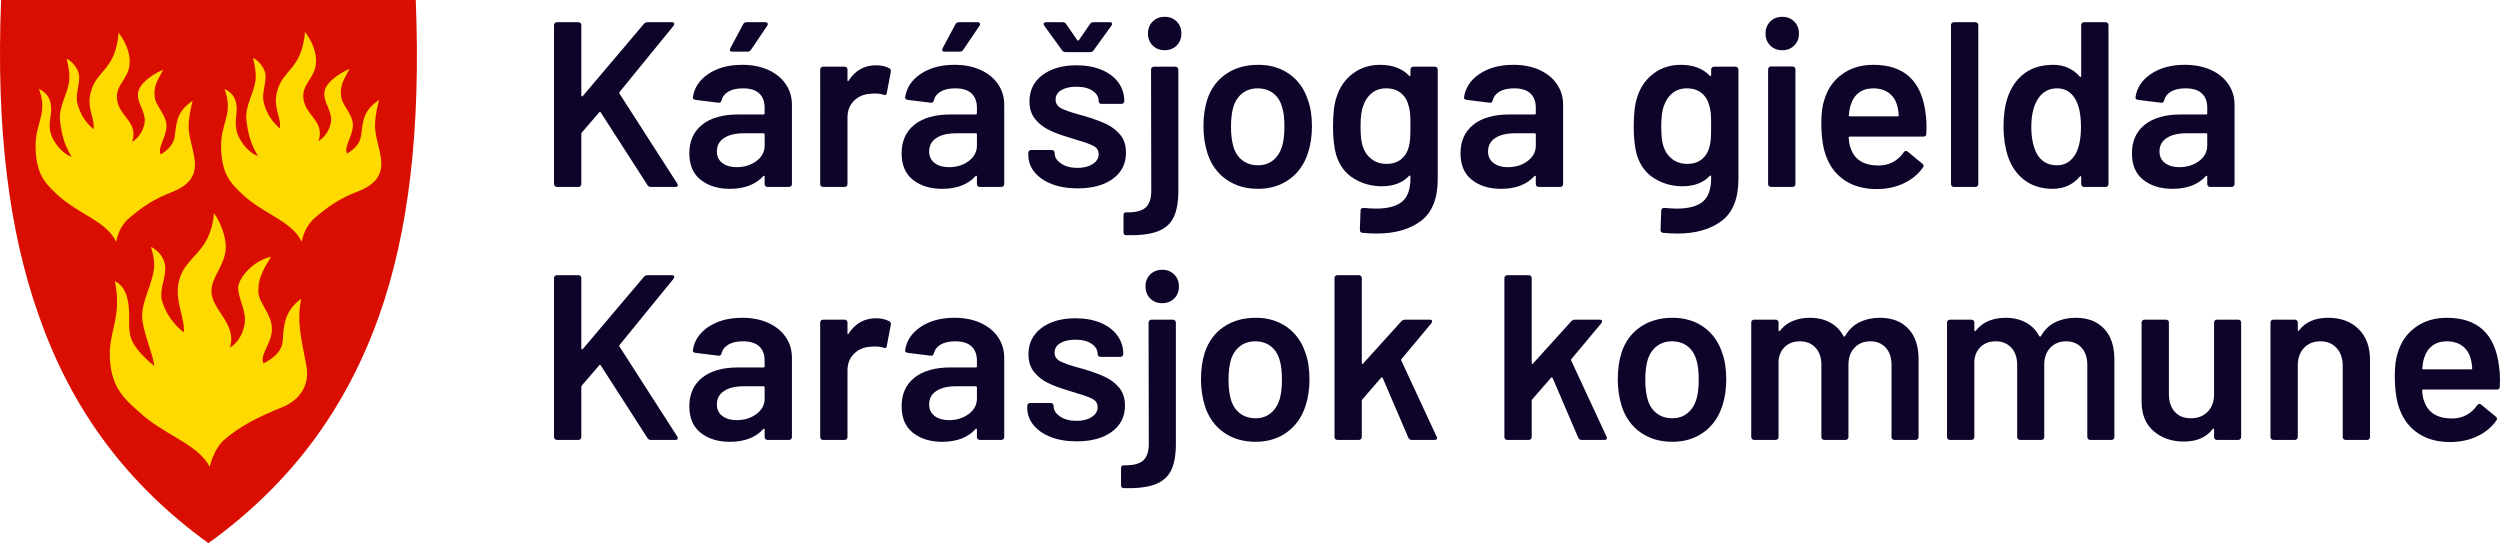
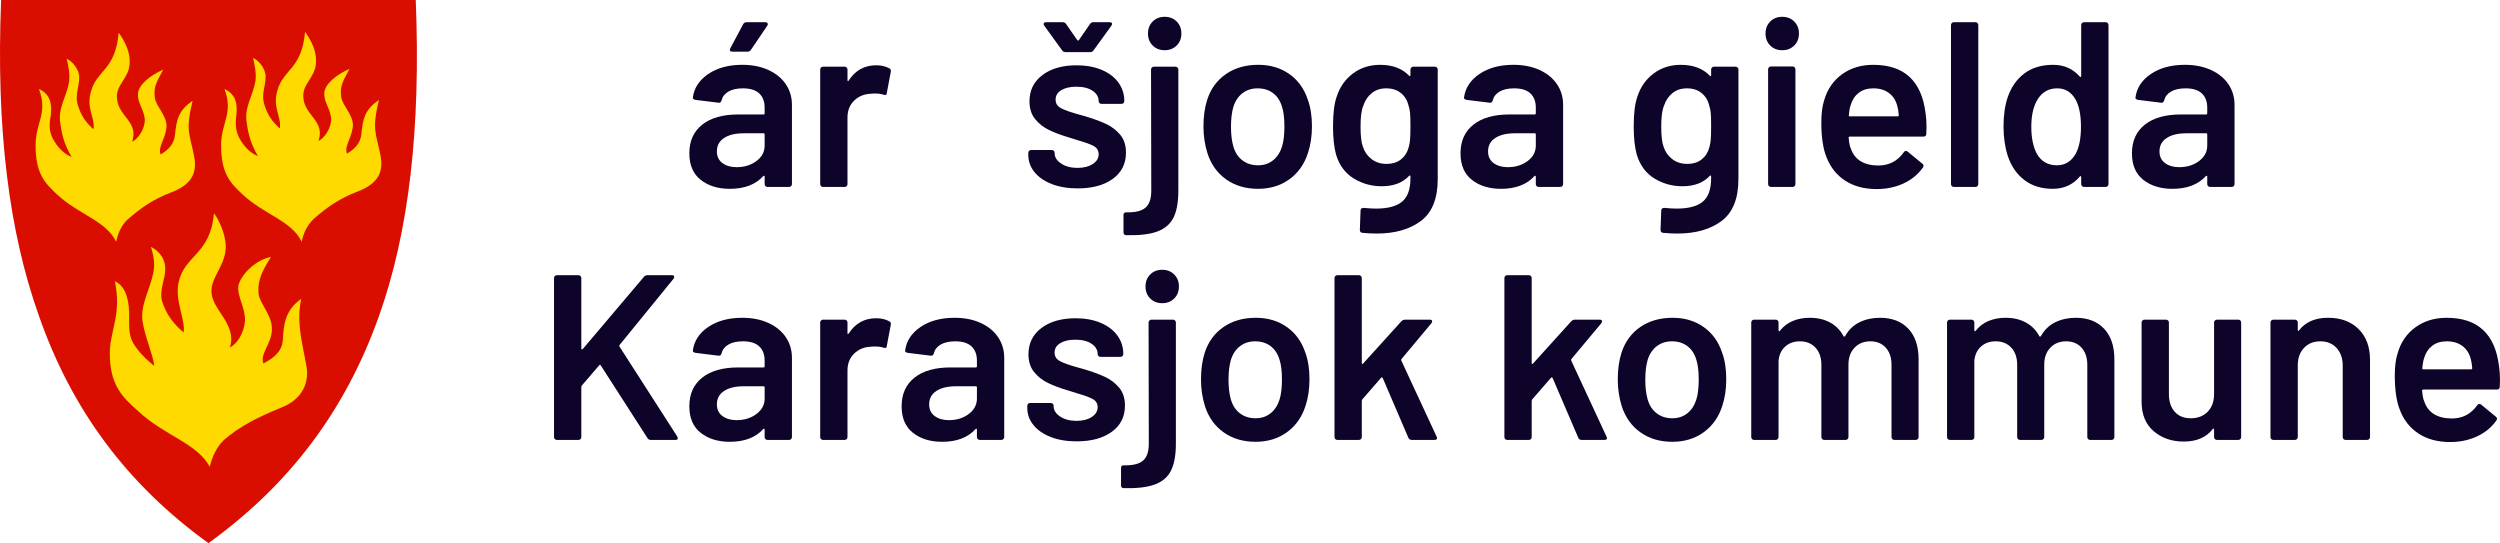
<svg xmlns="http://www.w3.org/2000/svg" id="NAVNETREKK_OUTLINE" viewBox="0 0 424.945 92.323">
  <defs>
    <style>.cls-1{fill:#ffda00;}.cls-2{fill:#da0e00;}.cls-3{fill:#0e0329;}</style>
  </defs>
  <g>
    <g id="path4148">
      <path class="cls-2" d="M35.429,92.323c-13.841-9.989-23.259-22.688-28.824-38.67C1.468,39.241-.673,21.69,.183,.143v-.143H70.674V.143c.856,21.69-1.142,39.241-6.279,53.653-5.708,15.982-15.126,28.539-28.967,38.527h0Z" />
    </g>
    <g>
      <path id="path4230" class="cls-1" d="M35.652,79.338c-2.14-3.995-7.705-5.28-12.129-9.418-2.568-2.283-4.994-4.424-4.852-10.274,.143-3.71,1.998-6.279,.856-11.844,2.14,.999,2.426,3.853,2.426,5.85,0,1.57-.143,3.282,.713,4.709s2.14,2.711,3.567,3.853c-.285-2.14-1.57-4.852-1.998-7.563-.428-2.854,1.284-5.422,1.855-8.419,.285-1.427,0-2.854-.428-4.281,1.57,.856,2.426,2.14,2.426,3.71,0,1.855-.999,3.567-.571,5.422,.713,2.426,2.14,4.138,3.71,5.422,.285-2.283-1.57-5.422-.856-8.562,.999-4.566,5.422-4.709,5.993-11.701,1.284,1.712,2.14,4.424,1.998,6.136-.285,2.997-2.426,4.709-2.426,7.135,0,3.139,4.424,5.565,3.139,9.561,1.998-1.142,2.568-3.71,2.568-4.709,0-2.14-1.284-3.853-1.142-5.708,.285-1.712,2.711-4.424,5.565-4.994-1.427,2.283-2.283,3.853-2.14,6.136,.143,1.712,2.283,3.71,2.283,5.993,.143,2.426-2.14,4.424-1.427,5.993,2.14-1.142,3.139-2.283,3.282-3.853,.143-2.568,.285-5.137,3.139-7.135-.856,3.995,.143,7.277,.856,11.273,.571,2.854-.571,5.85-4.424,7.277-3.425,1.427-6.849,2.997-9.703,5.565-1.142,1.142-1.855,2.711-2.283,4.424" />
      <path id="path4238" class="cls-1" d="M19.747,41.096c-1.712-3.567-6.279-4.566-9.989-7.991-2.14-1.998-3.71-3.567-3.71-8.419,0-3.853,2.14-5.422,.571-9.561,1.855,.856,2.283,2.426,1.998,4.566-.285,1.427-.285,2.711,.428,3.995,.713,1.284,1.712,2.426,3.139,2.997-1.284-2.14-1.712-3.853-1.998-6.279-.143-2.426,1.142-3.995,1.57-6.564,.143-1.284-.143-2.711-.428-3.853,.999,.428,2.14,1.855,2.14,3.139,0,1.57-.713,2.997-.285,4.566,.571,1.998,1.427,3.139,2.711,4.281,.285-1.998-1.284-3.567-.428-6.421,.999-3.71,4.138-3.567,4.709-9.989,1.142,1.57,1.998,3.425,1.855,5.28-.143,2.568-2.426,3.567-2.14,5.993,.285,2.997,3.71,3.853,2.568,7.277,1.712-.999,2.283-3.139,2.14-3.995-.285-1.855-1.284-2.711-1.142-4.281,.143-1.427,1.998-2.997,4.281-3.995-.856,1.712-1.712,2.711-1.427,4.709,.143,1.427,1.855,2.854,1.998,4.709,0,2.14-1.57,3.71-.999,4.994,1.427-.856,2.283-1.855,2.426-3.282,.285-2.711,.571-4.138,2.997-5.85-1.284,5.28-.428,5.708,.285,9.561,.428,2.426-.143,4.566-3.853,5.993-2.997,1.142-5.137,2.568-7.563,4.709-.999,.999-1.57,2.283-1.855,3.71" />
      <path id="path4263" class="cls-1" d="M51.283,41.096c-1.712-3.567-6.279-4.566-9.989-7.991-2.14-1.998-3.71-3.567-3.71-8.419,0-3.853,2.14-5.422,.571-9.561,1.855,.856,2.283,2.426,1.998,4.566-.143,1.284-.143,2.568,.571,3.853,.713,1.284,1.712,2.426,3.139,2.997-1.284-2.14-1.712-3.853-1.998-6.279-.143-2.426,1.142-3.995,1.57-6.564,.143-1.284-.143-2.711-.428-3.853,.999,.428,2.14,1.855,2.14,3.139,0,1.57-.713,2.997-.285,4.566,.571,1.998,1.427,3.139,2.711,4.281,.285-1.998-1.284-3.567-.428-6.421,.999-3.71,4.138-3.567,4.709-9.989,1.142,1.57,1.998,3.425,1.855,5.28-.143,2.568-2.426,3.567-2.14,5.993,.285,2.997,3.71,3.853,2.568,7.277,1.712-.999,2.283-3.139,2.14-3.995-.285-1.855-1.284-2.711-1.142-4.281,.143-1.427,1.998-2.997,4.281-3.995-.856,1.712-1.712,2.711-1.427,4.709,.143,1.427,1.855,2.854,1.998,4.709,0,2.14-1.57,3.71-.999,4.994,1.427-.856,2.283-1.855,2.426-3.282,.285-2.711,.571-4.138,2.997-5.85-1.284,5.28-.428,5.708,.285,9.561,.428,2.426-.143,4.566-3.853,5.993-2.997,1.142-5.137,2.568-7.563,4.709-1.142,1.142-1.712,2.426-1.998,3.853" />
    </g>
  </g>
  <g>
-     <path class="cls-3" d="M94.312,31.636c-.094-.093-.14-.206-.14-.34V4.256c0-.133,.046-.246,.14-.34,.093-.093,.206-.14,.34-.14h3.68c.133,0,.246,.047,.34,.14,.093,.094,.14,.207,.14,.34v11.96c0,.08,.026,.134,.08,.16,.053,.027,.106,.014,.16-.04l10.4-12.28c.16-.186,.36-.279,.6-.279h4.16c.266,0,.4,.094,.4,.279,0,.08-.04,.188-.12,.32l-9.16,11.24c-.08,.106-.094,.2-.04,.28l9.84,15.319c.053,.16,.08,.254,.08,.28,0,.187-.134,.28-.4,.28h-4.2c-.24,0-.427-.106-.56-.32l-7.92-12.32c-.107-.159-.2-.173-.28-.04l-2.96,3.44c-.054,.106-.08,.2-.08,.28v8.479c0,.134-.047,.247-.14,.34-.094,.094-.207,.141-.34,.141h-3.68c-.134,0-.247-.047-.34-.141Z" />
    <path class="cls-3" d="M130.612,11.897c1.28,.587,2.266,1.394,2.96,2.42,.693,1.026,1.04,2.193,1.04,3.5v13.479c0,.134-.047,.247-.14,.34-.094,.094-.207,.141-.34,.141h-3.68c-.134,0-.247-.047-.34-.141-.094-.093-.14-.206-.14-.34v-1.279c0-.08-.027-.127-.08-.141-.054-.013-.107,.007-.16,.061-1.307,1.439-3.2,2.159-5.68,2.159-2,0-3.647-.506-4.94-1.52-1.294-1.013-1.94-2.521-1.94-4.521,0-2.079,.727-3.699,2.18-4.859,1.453-1.16,3.5-1.74,6.14-1.74h4.28c.133,0,.2-.066,.2-.2v-.96c0-1.04-.307-1.846-.92-2.42-.614-.573-1.534-.859-2.76-.859-1.014,0-1.833,.18-2.46,.539-.627,.36-1.02,.86-1.18,1.5-.08,.32-.267,.454-.56,.4l-3.88-.479c-.134-.026-.247-.073-.34-.141-.094-.066-.127-.153-.1-.26,.213-1.626,1.086-2.96,2.62-4,1.533-1.04,3.46-1.56,5.78-1.56,1.68,0,3.16,.293,4.44,.88Zm-2.04,15.479c.933-.693,1.4-1.573,1.4-2.64v-1.88c0-.134-.067-.2-.2-.2h-3.36c-1.414,0-2.527,.267-3.34,.8-.814,.534-1.22,1.294-1.22,2.28,0,.854,.313,1.514,.94,1.979,.626,.467,1.433,.7,2.42,.7,1.307,0,2.426-.346,3.36-1.04Zm-4.48-18.76c-.054-.106-.04-.24,.04-.4l2.2-4.12c.106-.213,.306-.319,.6-.319h3.16c.186,0,.313,.06,.38,.18,.066,.12,.046,.26-.06,.42l-2.76,4.08c-.133,.214-.32,.32-.56,.32h-2.64c-.187,0-.307-.054-.36-.16Z" />
    <path class="cls-3" d="M151.175,11.617c.213,.106,.293,.307,.24,.6l-.68,3.601c-.027,.319-.213,.413-.56,.279-.4-.133-.867-.199-1.4-.199-.347,0-.614,.014-.8,.04-1.12,.054-2.054,.446-2.8,1.18-.747,.733-1.12,1.687-1.12,2.86v11.319c0,.134-.047,.247-.14,.34-.094,.094-.207,.141-.34,.141h-3.68c-.134,0-.247-.047-.34-.141-.094-.093-.14-.206-.14-.34V11.817c0-.134,.046-.246,.14-.34,.093-.094,.206-.141,.34-.141h3.68c.133,0,.246,.047,.34,.141,.093,.094,.14,.206,.14,.34v1.8c0,.106,.02,.167,.06,.18,.04,.014,.086-.02,.14-.1,1.12-1.733,2.68-2.601,4.68-2.601,.853,0,1.6,.174,2.24,.521Z" />
-     <path class="cls-3" d="M166.695,11.897c1.28,.587,2.266,1.394,2.96,2.42,.693,1.026,1.04,2.193,1.04,3.5v13.479c0,.134-.047,.247-.14,.34-.094,.094-.207,.141-.34,.141h-3.68c-.134,0-.247-.047-.34-.141-.094-.093-.14-.206-.14-.34v-1.279c0-.08-.027-.127-.08-.141-.054-.013-.107,.007-.16,.061-1.307,1.439-3.2,2.159-5.68,2.159-2,0-3.647-.506-4.94-1.52-1.294-1.013-1.94-2.521-1.94-4.521,0-2.079,.727-3.699,2.18-4.859,1.453-1.16,3.5-1.74,6.14-1.74h4.28c.133,0,.2-.066,.2-.2v-.96c0-1.04-.307-1.846-.92-2.42-.614-.573-1.534-.859-2.76-.859-1.014,0-1.833,.18-2.46,.539-.627,.36-1.02,.86-1.18,1.5-.08,.32-.267,.454-.56,.4l-3.88-.479c-.134-.026-.247-.073-.34-.141-.094-.066-.127-.153-.1-.26,.213-1.626,1.086-2.96,2.62-4,1.533-1.04,3.46-1.56,5.78-1.56,1.68,0,3.16,.293,4.44,.88Zm-2.04,15.479c.933-.693,1.4-1.573,1.4-2.64v-1.88c0-.134-.067-.2-.2-.2h-3.36c-1.414,0-2.527,.267-3.34,.8-.814,.534-1.22,1.294-1.22,2.28,0,.854,.313,1.514,.94,1.979,.626,.467,1.433,.7,2.42,.7,1.307,0,2.426-.346,3.36-1.04Zm-4.48-18.76c-.054-.106-.04-.24,.04-.4l2.2-4.12c.106-.213,.306-.319,.6-.319h3.16c.186,0,.313,.06,.38,.18,.066,.12,.046,.26-.06,.42l-2.76,4.08c-.133,.214-.32,.32-.56,.32h-2.64c-.187,0-.307-.054-.36-.16Z" />
    <path class="cls-3" d="M178.767,31.277c-1.267-.493-2.247-1.174-2.94-2.04-.694-.866-1.04-1.833-1.04-2.9v-.359c0-.134,.046-.247,.14-.341,.093-.093,.207-.14,.34-.14h3.52c.133,0,.246,.047,.34,.14,.093,.094,.14,.207,.14,.341v.079c0,.667,.366,1.247,1.1,1.74,.733,.494,1.66,.74,2.781,.74,1.066,0,1.932-.22,2.6-.66,.666-.439,1-.993,1-1.66,0-.613-.273-1.073-.82-1.38-.547-.306-1.434-.633-2.66-.979l-1.52-.48c-1.361-.399-2.507-.826-3.44-1.28-.934-.453-1.72-1.072-2.36-1.859-.64-.786-.96-1.793-.96-3.021,0-1.866,.733-3.353,2.2-4.46,1.466-1.106,3.4-1.66,5.801-1.66,1.625,0,3.053,.261,4.279,.78,1.227,.521,2.174,1.24,2.84,2.16s1,1.967,1,3.14c0,.134-.047,.247-.139,.341-.094,.094-.207,.14-.342,.14h-3.398c-.135,0-.248-.046-.34-.14-.094-.094-.141-.207-.141-.341,0-.692-.34-1.272-1.02-1.739s-1.607-.7-2.781-.7c-1.04,0-1.887,.193-2.54,.58s-.98,.927-.98,1.62c0,.64,.313,1.127,.94,1.46s1.674,.699,3.141,1.1l.881,.24c1.412,.427,2.6,.859,3.559,1.3,.961,.44,1.773,1.054,2.441,1.84,.666,.787,1,1.807,1,3.061,0,1.894-.748,3.38-2.24,4.46-1.494,1.08-3.48,1.62-5.961,1.62-1.68,0-3.154-.247-4.42-.74Zm-1.38-27.181c0-.213,.146-.319,.44-.319h2.84c.24,0,.426,.106,.56,.319l1.88,2.721c.053,.054,.107,.08,.16,.08s.094-.026,.121-.08l1.879-2.721c.133-.213,.32-.319,.561-.319h2.799c.268,0,.4,.094,.4,.279,0,.08-.039,.188-.119,.32l-3.041,4.2c-.133,.187-.318,.28-.559,.28h-4.201c-.24,0-.427-.094-.56-.28l-3.04-4.2c-.08-.133-.12-.227-.12-.28Z" />
    <path class="cls-3" d="M190.971,39.496v-2.96c0-.32,.174-.467,.521-.44,1.52,.026,2.6-.246,3.239-.819,.641-.574,.96-1.514,.96-2.82l-.04-20.64c0-.134,.047-.246,.141-.34,.093-.094,.206-.141,.34-.141h3.68c.134,0,.246,.047,.34,.141s.141,.206,.141,.34v20.6c0,1.946-.274,3.467-.82,4.561-.547,1.093-1.454,1.88-2.72,2.359-1.268,.48-3.034,.693-5.3,.641-.32,0-.48-.16-.48-.48Zm4.96-31.76c-.533-.533-.8-1.213-.8-2.04,0-.826,.267-1.507,.8-2.04s1.213-.8,2.04-.8c.826,0,1.506,.267,2.04,.8,.533,.533,.8,1.214,.8,2.04,0,.827-.267,1.507-.8,2.04-.534,.533-1.214,.8-2.04,.8-.827,0-1.507-.267-2.04-.8Z" />
    <path class="cls-3" d="M208.423,30.496c-1.507-1.066-2.567-2.546-3.181-4.44-.453-1.439-.68-2.96-.68-4.56,0-1.706,.213-3.227,.64-4.56,.613-1.866,1.681-3.32,3.2-4.36,1.521-1.04,3.347-1.56,5.48-1.56,2.026,0,3.78,.52,5.26,1.56,1.48,1.04,2.526,2.479,3.14,4.32,.48,1.279,.721,2.8,.721,4.56,0,1.68-.228,3.2-.681,4.561-.613,1.894-1.667,3.38-3.159,4.46-1.494,1.079-3.268,1.619-5.32,1.619-2.107,0-3.914-.532-5.42-1.6Zm7.96-3.24c.706-.56,1.22-1.346,1.54-2.359,.266-.88,.399-2,.399-3.36,0-1.44-.134-2.56-.399-3.36-.294-1.013-.8-1.793-1.521-2.34-.72-.546-1.6-.819-2.64-.819-.987,0-1.84,.273-2.561,.819-.72,.547-1.239,1.327-1.56,2.34-.267,.935-.4,2.054-.4,3.36s.134,2.427,.4,3.36c.293,1.014,.807,1.8,1.54,2.359,.733,.561,1.62,.84,2.66,.84,.986,0,1.833-.279,2.54-.84Z" />
    <path class="cls-3" d="M239.882,11.477c.094-.094,.207-.141,.341-.141h3.68c.133,0,.246,.047,.34,.141,.093,.094,.14,.206,.14,.34V30.416c0,3.333-.953,5.713-2.859,7.14-1.907,1.427-4.407,2.141-7.5,2.141-.827,0-1.641-.04-2.44-.12-.294-.027-.439-.2-.439-.521l.119-3.279c0-.294,.187-.44,.561-.44,.773,.08,1.466,.12,2.08,.12,2,0,3.473-.394,4.42-1.18,.946-.787,1.42-2.114,1.42-3.98v-.319c0-.08-.027-.127-.08-.141-.054-.013-.106,.007-.16,.061-1.094,1.174-2.64,1.76-4.64,1.76-1.733,0-3.32-.44-4.76-1.32-1.44-.88-2.44-2.226-3-4.04-.348-1.253-.521-2.866-.521-4.84,0-2.213,.213-3.906,.641-5.08,.532-1.626,1.453-2.926,2.76-3.899,1.306-.974,2.84-1.46,4.6-1.46,2.106,0,3.746,.613,4.92,1.84,.054,.08,.106,.106,.16,.08,.053-.026,.08-.08,.08-.16v-.96c0-.134,.046-.246,.14-.34Zm-.199,12.199c.04-.466,.06-1.22,.06-2.26,0-1.013-.02-1.74-.06-2.18-.04-.44-.127-.873-.261-1.3-.214-.881-.646-1.587-1.3-2.12s-1.486-.8-2.5-.8c-.96,0-1.773,.267-2.439,.8-.667,.533-1.147,1.239-1.44,2.12-.32,.746-.48,1.92-.48,3.52,0,1.654,.134,2.813,.4,3.48,.267,.854,.753,1.554,1.46,2.1,.706,.547,1.554,.82,2.54,.82,1.04,0,1.88-.267,2.521-.801,.64-.532,1.065-1.226,1.279-2.079,.106-.4,.181-.834,.221-1.301Z" />
    <path class="cls-3" d="M261.695,11.897c1.28,.587,2.267,1.394,2.96,2.42s1.04,2.193,1.04,3.5v13.479c0,.134-.047,.247-.14,.34-.094,.094-.207,.141-.34,.141h-3.681c-.134,0-.246-.047-.34-.141-.094-.093-.14-.206-.14-.34v-1.279c0-.08-.027-.127-.08-.141-.054-.013-.106,.007-.16,.061-1.307,1.439-3.2,2.159-5.68,2.159-2,0-3.647-.506-4.94-1.52-1.294-1.013-1.939-2.521-1.939-4.521,0-2.079,.726-3.699,2.18-4.859,1.453-1.16,3.5-1.74,6.14-1.74h4.28c.133,0,.2-.066,.2-.2v-.96c0-1.04-.307-1.846-.92-2.42-.614-.573-1.534-.859-2.76-.859-1.014,0-1.834,.18-2.46,.539-.627,.36-1.021,.86-1.181,1.5-.08,.32-.267,.454-.56,.4l-3.88-.479c-.134-.026-.247-.073-.34-.141-.094-.066-.127-.153-.101-.26,.213-1.626,1.086-2.96,2.62-4,1.533-1.04,3.46-1.56,5.78-1.56,1.68,0,3.16,.293,4.439,.88Zm-2.04,15.479c.934-.693,1.4-1.573,1.4-2.64v-1.88c0-.134-.067-.2-.2-.2h-3.36c-1.413,0-2.526,.267-3.34,.8-.813,.534-1.22,1.294-1.22,2.28,0,.854,.313,1.514,.94,1.979,.626,.467,1.433,.7,2.42,.7,1.306,0,2.426-.346,3.359-1.04Z" />
    <path class="cls-3" d="M290.993,11.477c.094-.094,.207-.141,.341-.141h3.68c.133,0,.246,.047,.34,.141,.093,.094,.14,.206,.14,.34V30.416c0,3.333-.953,5.713-2.859,7.14-1.907,1.427-4.407,2.141-7.5,2.141-.827,0-1.641-.04-2.44-.12-.294-.027-.439-.2-.439-.521l.119-3.279c0-.294,.187-.44,.561-.44,.773,.08,1.466,.12,2.08,.12,2,0,3.473-.394,4.42-1.18,.946-.787,1.42-2.114,1.42-3.98v-.319c0-.08-.027-.127-.08-.141-.054-.013-.106,.007-.16,.061-1.094,1.174-2.64,1.76-4.64,1.76-1.733,0-3.32-.44-4.76-1.32-1.44-.88-2.44-2.226-3-4.04-.348-1.253-.521-2.866-.521-4.84,0-2.213,.213-3.906,.641-5.08,.532-1.626,1.453-2.926,2.76-3.899,1.306-.974,2.84-1.46,4.6-1.46,2.106,0,3.746,.613,4.92,1.84,.054,.08,.106,.106,.16,.08,.053-.026,.08-.08,.08-.16v-.96c0-.134,.046-.246,.14-.34Zm-.199,12.199c.04-.466,.06-1.22,.06-2.26,0-1.013-.02-1.74-.06-2.18-.04-.44-.127-.873-.261-1.3-.214-.881-.646-1.587-1.3-2.12s-1.486-.8-2.5-.8c-.96,0-1.773,.267-2.439,.8-.667,.533-1.147,1.239-1.44,2.12-.32,.746-.48,1.92-.48,3.52,0,1.654,.134,2.813,.4,3.48,.267,.854,.753,1.554,1.46,2.1,.706,.547,1.554,.82,2.54,.82,1.04,0,1.88-.267,2.521-.801,.64-.532,1.065-1.226,1.279-2.079,.106-.4,.181-.834,.221-1.301Z" />
    <path class="cls-3" d="M300.902,7.737c-.534-.533-.8-1.213-.8-2.04,0-.826,.266-1.507,.8-2.04,.533-.533,1.213-.8,2.04-.8,.826,0,1.506,.267,2.04,.8,.533,.533,.8,1.214,.8,2.04,0,.827-.267,1.507-.8,2.04-.534,.533-1.214,.8-2.04,.8-.827,0-1.507-.267-2.04-.8Zm-.22,23.899c-.094-.093-.141-.206-.141-.34V11.777c0-.134,.047-.246,.141-.34,.093-.094,.206-.141,.34-.141h3.68c.133,0,.246,.047,.34,.141s.141,.206,.141,.34V31.296c0,.134-.047,.247-.141,.34-.094,.094-.207,.141-.34,.141h-3.68c-.134,0-.247-.047-.34-.141Z" />
    <path class="cls-3" d="M327.469,21.496l-.04,1.24c0,.319-.16,.479-.479,.479h-12.521c-.134,0-.2,.067-.2,.2,.08,.88,.2,1.48,.36,1.8,.64,1.92,2.2,2.895,4.68,2.92,1.813,0,3.254-.746,4.32-2.239,.106-.16,.24-.24,.4-.24,.105,0,.199,.04,.279,.12l2.48,2.04c.24,.187,.28,.399,.12,.64-.827,1.174-1.927,2.08-3.3,2.72-1.374,.641-2.9,.96-4.58,.96-2.08,0-3.848-.466-5.301-1.399s-2.514-2.24-3.18-3.92c-.613-1.44-.92-3.44-.92-6,0-1.547,.16-2.8,.48-3.761,.532-1.866,1.539-3.34,3.02-4.42s3.26-1.619,5.34-1.619c5.253,0,8.213,2.746,8.88,8.239,.106,.667,.16,1.414,.16,2.24Zm-11.5-5.74c-.653,.494-1.113,1.181-1.38,2.061-.16,.453-.267,1.04-.32,1.76-.054,.134,0,.2,.16,.2h8.12c.133,0,.2-.066,.2-.2-.054-.666-.134-1.173-.24-1.521-.24-.96-.714-1.706-1.42-2.239-.707-.533-1.594-.8-2.66-.8-.986,0-1.807,.246-2.46,.739Z" />
    <path class="cls-3" d="M331.765,31.636c-.094-.093-.14-.206-.14-.34V4.256c0-.133,.046-.246,.14-.34,.093-.093,.206-.14,.34-.14h3.68c.134,0,.247,.047,.341,.14,.093,.094,.14,.207,.14,.34V31.296c0,.134-.047,.247-.14,.34-.094,.094-.207,.141-.341,.141h-3.68c-.134,0-.247-.047-.34-.141Z" />
    <path class="cls-3" d="M353.897,3.916c.094-.093,.206-.14,.34-.14h3.681c.133,0,.246,.047,.34,.14,.093,.094,.14,.207,.14,.34V31.296c0,.134-.047,.247-.14,.34-.094,.094-.207,.141-.34,.141h-3.681c-.134,0-.246-.047-.34-.141-.094-.093-.14-.206-.14-.34v-1.2c0-.079-.027-.133-.08-.159-.054-.026-.107,0-.16,.08-1.174,1.387-2.707,2.079-4.6,2.079-1.895,0-3.494-.493-4.801-1.479s-2.253-2.36-2.84-4.12c-.479-1.493-.72-3.16-.72-5,0-1.894,.227-3.52,.68-4.88,.587-1.76,1.533-3.133,2.841-4.12,1.306-.986,2.945-1.479,4.92-1.479,1.84,0,3.346,.666,4.52,2,.053,.054,.106,.073,.16,.06,.053-.013,.08-.06,.08-.14V4.256c0-.133,.046-.246,.14-.34Zm-.18,17.62c0-2.08-.334-3.666-1-4.76-.72-1.174-1.733-1.76-3.04-1.76-1.36,0-2.427,.56-3.2,1.68-.8,1.174-1.2,2.8-1.2,4.88,0,1.867,.32,3.4,.96,4.6,.747,1.28,1.88,1.92,3.4,1.92,1.36,0,2.413-.64,3.16-1.92,.613-1.093,.92-2.64,.92-4.64Z" />
    <path class="cls-3" d="M375.824,11.897c1.28,.587,2.267,1.394,2.96,2.42s1.04,2.193,1.04,3.5v13.479c0,.134-.047,.247-.14,.34-.094,.094-.207,.141-.34,.141h-3.681c-.134,0-.246-.047-.34-.141-.094-.093-.14-.206-.14-.34v-1.279c0-.08-.027-.127-.08-.141-.054-.013-.106,.007-.16,.061-1.307,1.439-3.2,2.159-5.68,2.159-2,0-3.647-.506-4.94-1.52-1.294-1.013-1.939-2.521-1.939-4.521,0-2.079,.726-3.699,2.18-4.859,1.453-1.16,3.5-1.74,6.14-1.74h4.28c.133,0,.2-.066,.2-.2v-.96c0-1.04-.307-1.846-.92-2.42-.614-.573-1.534-.859-2.76-.859-1.014,0-1.834,.18-2.46,.539-.627,.36-1.021,.86-1.181,1.5-.08,.32-.267,.454-.56,.4l-3.88-.479c-.134-.026-.247-.073-.34-.141-.094-.066-.127-.153-.101-.26,.213-1.626,1.086-2.96,2.62-4,1.533-1.04,3.46-1.56,5.78-1.56,1.68,0,3.16,.293,4.439,.88Zm-2.04,15.479c.934-.693,1.4-1.573,1.4-2.64v-1.88c0-.134-.067-.2-.2-.2h-3.36c-1.413,0-2.526,.267-3.34,.8-.813,.534-1.22,1.294-1.22,2.28,0,.854,.313,1.514,.94,1.979,.626,.467,1.433,.7,2.42,.7,1.306,0,2.426-.346,3.359-1.04Z" />
    <path class="cls-3" d="M94.312,74.636c-.094-.093-.14-.206-.14-.34v-27.04c0-.133,.046-.246,.14-.34,.093-.093,.206-.14,.34-.14h3.68c.133,0,.246,.047,.34,.14,.093,.094,.14,.207,.14,.34v11.96c0,.08,.026,.134,.08,.16,.053,.027,.106,.014,.16-.04l10.4-12.28c.16-.186,.36-.279,.6-.279h4.16c.266,0,.4,.094,.4,.279,0,.08-.04,.188-.12,.32l-9.16,11.24c-.08,.106-.094,.2-.04,.28l9.84,15.319c.053,.16,.08,.254,.08,.28,0,.187-.134,.28-.4,.28h-4.2c-.24,0-.427-.106-.56-.32l-7.92-12.32c-.107-.159-.2-.173-.28-.04l-2.96,3.44c-.054,.106-.08,.2-.08,.28v8.479c0,.134-.047,.247-.14,.34-.094,.094-.207,.141-.34,.141h-3.68c-.134,0-.247-.047-.34-.141Z" />
    <path class="cls-3" d="M130.612,54.897c1.28,.587,2.266,1.394,2.96,2.42,.693,1.026,1.04,2.193,1.04,3.5v13.479c0,.134-.047,.247-.14,.34-.094,.094-.207,.141-.34,.141h-3.68c-.134,0-.247-.047-.34-.141-.094-.093-.14-.206-.14-.34v-1.279c0-.08-.027-.127-.08-.141-.054-.013-.107,.007-.16,.061-1.307,1.439-3.2,2.159-5.68,2.159-2,0-3.647-.506-4.94-1.52-1.294-1.013-1.94-2.521-1.94-4.521,0-2.079,.727-3.699,2.18-4.859,1.453-1.16,3.5-1.74,6.14-1.74h4.28c.133,0,.2-.066,.2-.2v-.96c0-1.04-.307-1.846-.92-2.42-.614-.573-1.534-.859-2.76-.859-1.014,0-1.833,.18-2.46,.539-.627,.36-1.02,.86-1.18,1.5-.08,.32-.267,.454-.56,.4l-3.88-.479c-.134-.026-.247-.073-.34-.141-.094-.066-.127-.153-.1-.26,.213-1.626,1.086-2.96,2.62-4,1.533-1.04,3.46-1.56,5.78-1.56,1.68,0,3.16,.293,4.44,.88Zm-2.04,15.479c.933-.693,1.4-1.573,1.4-2.64v-1.88c0-.134-.067-.2-.2-.2h-3.36c-1.414,0-2.527,.267-3.34,.8-.814,.534-1.22,1.294-1.22,2.28,0,.854,.313,1.514,.94,1.979,.626,.467,1.433,.7,2.42,.7,1.307,0,2.426-.346,3.36-1.04Z" />
    <path class="cls-3" d="M151.175,54.617c.213,.106,.293,.307,.24,.6l-.68,3.601c-.027,.319-.213,.413-.56,.279-.4-.133-.867-.199-1.4-.199-.347,0-.614,.014-.8,.04-1.12,.054-2.054,.446-2.8,1.18-.747,.733-1.12,1.687-1.12,2.86v11.319c0,.134-.047,.247-.14,.34-.094,.094-.207,.141-.34,.141h-3.68c-.134,0-.247-.047-.34-.141-.094-.093-.14-.206-.14-.34v-19.479c0-.134,.046-.246,.14-.34,.093-.094,.206-.141,.34-.141h3.68c.133,0,.246,.047,.34,.141,.093,.094,.14,.206,.14,.34v1.8c0,.106,.02,.167,.06,.18,.04,.014,.086-.02,.14-.1,1.12-1.733,2.68-2.601,4.68-2.601,.853,0,1.6,.174,2.24,.521Z" />
    <path class="cls-3" d="M166.695,54.897c1.28,.587,2.266,1.394,2.96,2.42,.693,1.026,1.04,2.193,1.04,3.5v13.479c0,.134-.047,.247-.14,.34-.094,.094-.207,.141-.34,.141h-3.68c-.134,0-.247-.047-.34-.141-.094-.093-.14-.206-.14-.34v-1.279c0-.08-.027-.127-.08-.141-.054-.013-.107,.007-.16,.061-1.307,1.439-3.2,2.159-5.68,2.159-2,0-3.647-.506-4.94-1.52-1.294-1.013-1.94-2.521-1.94-4.521,0-2.079,.727-3.699,2.18-4.859,1.453-1.16,3.5-1.74,6.14-1.74h4.28c.133,0,.2-.066,.2-.2v-.96c0-1.04-.307-1.846-.92-2.42-.614-.573-1.534-.859-2.76-.859-1.014,0-1.833,.18-2.46,.539-.627,.36-1.02,.86-1.18,1.5-.08,.32-.267,.454-.56,.4l-3.88-.479c-.134-.026-.247-.073-.34-.141-.094-.066-.127-.153-.1-.26,.213-1.626,1.086-2.96,2.62-4,1.533-1.04,3.46-1.56,5.78-1.56,1.68,0,3.16,.293,4.44,.88Zm-2.04,15.479c.933-.693,1.4-1.573,1.4-2.64v-1.88c0-.134-.067-.2-.2-.2h-3.36c-1.414,0-2.527,.267-3.34,.8-.814,.534-1.22,1.294-1.22,2.28,0,.854,.313,1.514,.94,1.979,.626,.467,1.433,.7,2.42,.7,1.307,0,2.426-.346,3.36-1.04Z" />
    <path class="cls-3" d="M178.595,74.277c-1.267-.493-2.247-1.174-2.94-2.04-.694-.866-1.04-1.833-1.04-2.9v-.359c0-.134,.046-.247,.14-.341,.093-.093,.207-.14,.34-.14h3.52c.133,0,.246,.047,.34,.14,.093,.094,.14,.207,.14,.341v.079c0,.667,.366,1.247,1.1,1.74,.733,.494,1.66,.74,2.781,.74,1.066,0,1.932-.22,2.6-.66,.666-.439,1-.993,1-1.66,0-.613-.273-1.073-.82-1.38-.547-.306-1.434-.633-2.66-.979l-1.52-.48c-1.361-.399-2.507-.826-3.44-1.28-.934-.453-1.72-1.072-2.36-1.859-.64-.786-.96-1.793-.96-3.021,0-1.866,.733-3.353,2.2-4.46,1.466-1.106,3.4-1.66,5.8-1.66,1.626,0,3.054,.261,4.28,.78,1.227,.521,2.174,1.24,2.84,2.16s1,1.967,1,3.14c0,.134-.047,.247-.139,.341-.094,.094-.207,.14-.342,.14h-3.398c-.135,0-.248-.046-.34-.14-.094-.094-.141-.207-.141-.341,0-.692-.34-1.272-1.02-1.739s-1.607-.7-2.781-.7c-1.04,0-1.887,.193-2.54,.58s-.98,.927-.98,1.62c0,.64,.313,1.127,.94,1.46s1.674,.699,3.141,1.1l.881,.24c1.412,.427,2.6,.859,3.559,1.3,.961,.44,1.773,1.054,2.441,1.84,.666,.787,1,1.807,1,3.061,0,1.894-.748,3.38-2.24,4.46-1.494,1.08-3.48,1.62-5.961,1.62-1.68,0-3.154-.247-4.42-.74Z" />
    <path class="cls-3" d="M190.551,82.496v-2.96c0-.32,.174-.467,.521-.44,1.52,.026,2.6-.246,3.239-.819,.641-.574,.96-1.514,.96-2.82l-.04-20.64c0-.134,.047-.246,.141-.34,.093-.094,.206-.141,.34-.141h3.68c.134,0,.246,.047,.34,.141s.141,.206,.141,.34v20.6c0,1.946-.274,3.467-.82,4.561-.547,1.093-1.454,1.88-2.72,2.359-1.268,.48-3.034,.693-5.3,.641-.32,0-.48-.16-.48-.48Zm4.96-31.76c-.533-.533-.8-1.213-.8-2.04,0-.826,.267-1.507,.8-2.04s1.213-.8,2.04-.8c.826,0,1.506,.267,2.04,.8,.533,.533,.8,1.214,.8,2.04,0,.827-.267,1.507-.8,2.04-.534,.533-1.214,.8-2.04,.8-.827,0-1.507-.267-2.04-.8Z" />
    <path class="cls-3" d="M208.003,73.496c-1.507-1.066-2.567-2.546-3.181-4.44-.453-1.439-.68-2.96-.68-4.56,0-1.706,.213-3.227,.64-4.56,.613-1.866,1.681-3.32,3.2-4.36,1.521-1.04,3.347-1.56,5.48-1.56,2.026,0,3.78,.52,5.26,1.56,1.48,1.04,2.526,2.479,3.14,4.32,.48,1.279,.721,2.8,.721,4.56,0,1.68-.228,3.2-.681,4.561-.613,1.894-1.667,3.38-3.159,4.46-1.494,1.079-3.268,1.619-5.32,1.619-2.107,0-3.914-.532-5.42-1.6Zm7.96-3.24c.706-.56,1.22-1.346,1.54-2.359,.266-.88,.399-2,.399-3.36,0-1.44-.134-2.56-.399-3.36-.294-1.013-.8-1.793-1.521-2.34-.72-.546-1.6-.819-2.64-.819-.987,0-1.84,.273-2.561,.819-.72,.547-1.239,1.327-1.56,2.34-.267,.935-.4,2.054-.4,3.36s.134,2.427,.4,3.36c.293,1.014,.807,1.8,1.54,2.359,.733,.561,1.62,.84,2.66,.84,.986,0,1.833-.279,2.54-.84Z" />
    <path class="cls-3" d="M226.975,74.636c-.094-.093-.14-.206-.14-.34v-27.04c0-.133,.046-.246,.14-.34,.093-.093,.206-.14,.34-.14h3.68c.134,0,.247,.047,.341,.14,.093,.094,.14,.207,.14,.34v14.44c0,.08,.026,.134,.08,.16,.053,.026,.106,0,.16-.08l6.479-7.16c.187-.187,.387-.28,.601-.28h4.239c.267,0,.4,.094,.4,.28,0,.08-.04,.187-.12,.32l-5.08,6.08c-.08,.079-.094,.173-.04,.279l6,12.92c.054,.107,.08,.188,.08,.24,0,.214-.146,.32-.439,.32h-3.881c-.267,0-.453-.12-.56-.36l-4.36-10.16c-.026-.053-.073-.086-.14-.1-.067-.014-.114,.007-.14,.06l-3.2,3.681c-.054,.106-.08,.199-.08,.279v6.12c0,.134-.047,.247-.14,.34-.094,.094-.207,.141-.341,.141h-3.68c-.134,0-.247-.047-.34-.141Z" />
    <path class="cls-3" d="M255.854,74.636c-.094-.093-.14-.206-.14-.34v-27.04c0-.133,.046-.246,.14-.34,.093-.093,.206-.14,.34-.14h3.68c.134,0,.247,.047,.341,.14,.093,.094,.14,.207,.14,.34v14.44c0,.08,.026,.134,.08,.16,.053,.026,.106,0,.16-.08l6.479-7.16c.187-.187,.387-.28,.601-.28h4.239c.267,0,.4,.094,.4,.28,0,.08-.04,.187-.12,.32l-5.08,6.08c-.08,.079-.094,.173-.04,.279l6,12.92c.054,.107,.08,.188,.08,.24,0,.214-.146,.32-.439,.32h-3.881c-.267,0-.453-.12-.56-.36l-4.36-10.16c-.026-.053-.073-.086-.14-.1-.067-.014-.114,.007-.14,.06l-3.2,3.681c-.054,.106-.08,.199-.08,.279v6.12c0,.134-.047,.247-.14,.34-.094,.094-.207,.141-.341,.141h-3.68c-.134,0-.247-.047-.34-.141Z" />
    <path class="cls-3" d="M278.846,73.496c-1.507-1.066-2.567-2.546-3.181-4.44-.453-1.439-.68-2.96-.68-4.56,0-1.706,.213-3.227,.64-4.56,.613-1.866,1.681-3.32,3.2-4.36,1.521-1.04,3.347-1.56,5.48-1.56,2.026,0,3.78,.52,5.26,1.56,1.48,1.04,2.526,2.479,3.14,4.32,.48,1.279,.721,2.8,.721,4.56,0,1.68-.228,3.2-.681,4.561-.613,1.894-1.667,3.38-3.159,4.46-1.494,1.079-3.268,1.619-5.32,1.619-2.107,0-3.914-.532-5.42-1.6Zm7.96-3.24c.706-.56,1.22-1.346,1.54-2.359,.266-.88,.399-2,.399-3.36,0-1.44-.134-2.56-.399-3.36-.294-1.013-.8-1.793-1.521-2.34-.72-.546-1.6-.819-2.64-.819-.987,0-1.84,.273-2.561,.819-.72,.547-1.239,1.327-1.56,2.34-.267,.935-.4,2.054-.4,3.36s.134,2.427,.4,3.36c.293,1.014,.807,1.8,1.54,2.359,.733,.561,1.62,.84,2.66,.84,.986,0,1.833-.279,2.54-.84Z" />
    <path class="cls-3" d="M324.377,55.876c1.16,1.24,1.74,2.967,1.74,5.18v13.24c0,.134-.047,.247-.14,.34-.094,.094-.207,.141-.34,.141h-3.641c-.134,0-.247-.047-.34-.141-.094-.093-.14-.206-.14-.34v-12.279c0-1.227-.327-2.2-.98-2.921-.653-.72-1.526-1.079-2.62-1.079s-1.986,.359-2.68,1.079c-.693,.721-1.04,1.681-1.04,2.881v12.319c0,.134-.047,.247-.14,.34-.094,.094-.207,.141-.341,.141h-3.64c-.134,0-.247-.047-.34-.141-.094-.093-.14-.206-.14-.34v-12.279c0-1.227-.334-2.2-1-2.921-.667-.72-1.547-1.079-2.641-1.079-1.014,0-1.847,.293-2.5,.88s-1.033,1.387-1.14,2.399v13c0,.134-.047,.247-.14,.34-.094,.094-.207,.141-.341,.141h-3.68c-.134,0-.247-.047-.34-.141-.094-.093-.14-.206-.14-.34v-19.479c0-.134,.046-.246,.14-.34,.093-.094,.206-.141,.34-.141h3.68c.134,0,.247,.047,.341,.141,.093,.094,.14,.206,.14,.34v1.319c0,.08,.026,.134,.08,.16,.053,.027,.106,0,.16-.08,.586-.746,1.312-1.3,2.18-1.66,.866-.359,1.833-.539,2.9-.539,1.306,0,2.453,.267,3.439,.8s1.746,1.307,2.28,2.319c.08,.107,.173,.107,.28,0,.586-1.065,1.399-1.853,2.439-2.359s2.2-.76,3.48-.76c2.053,0,3.659,.619,4.819,1.859Z" />
    <path class="cls-3" d="M357.657,55.876c1.16,1.24,1.74,2.967,1.74,5.18v13.24c0,.134-.047,.247-.14,.34-.094,.094-.207,.141-.34,.141h-3.641c-.134,0-.247-.047-.34-.141-.094-.093-.14-.206-.14-.34v-12.279c0-1.227-.327-2.2-.98-2.921-.653-.72-1.526-1.079-2.62-1.079s-1.986,.359-2.68,1.079c-.693,.721-1.04,1.681-1.04,2.881v12.319c0,.134-.047,.247-.14,.34-.094,.094-.207,.141-.341,.141h-3.64c-.134,0-.247-.047-.34-.141-.094-.093-.14-.206-.14-.34v-12.279c0-1.227-.334-2.2-1-2.921-.667-.72-1.547-1.079-2.641-1.079-1.014,0-1.847,.293-2.5,.88s-1.033,1.387-1.14,2.399v13c0,.134-.047,.247-.14,.34-.094,.094-.207,.141-.341,.141h-3.68c-.134,0-.247-.047-.34-.141-.094-.093-.14-.206-.14-.34v-19.479c0-.134,.046-.246,.14-.34,.093-.094,.206-.141,.34-.141h3.68c.134,0,.247,.047,.341,.141,.093,.094,.14,.206,.14,.34v1.319c0,.08,.026,.134,.08,.16,.053,.027,.106,0,.16-.08,.586-.746,1.312-1.3,2.18-1.66,.866-.359,1.833-.539,2.9-.539,1.306,0,2.453,.267,3.439,.8s1.746,1.307,2.28,2.319c.08,.107,.173,.107,.28,0,.586-1.065,1.399-1.853,2.439-2.359s2.2-.76,3.48-.76c2.053,0,3.659,.619,4.819,1.859Z" />
    <path class="cls-3" d="M376.486,54.477c.093-.094,.206-.141,.34-.141h3.64c.134,0,.246,.047,.34,.141s.141,.206,.141,.34v19.479c0,.134-.047,.247-.141,.34-.094,.094-.206,.141-.34,.141h-3.64c-.134,0-.247-.047-.34-.141-.094-.093-.141-.206-.141-.34v-1.279c0-.08-.026-.134-.079-.16-.055-.026-.107,0-.16,.08-1.094,1.413-2.734,2.119-4.92,2.119-2.027,0-3.728-.586-5.101-1.76-1.374-1.173-2.06-2.84-2.06-5v-13.479c0-.134,.046-.246,.14-.34,.093-.094,.206-.141,.34-.141h3.681c.133,0,.246,.047,.34,.141,.093,.094,.14,.206,.14,.34v12.16c0,1.253,.326,2.253,.98,3,.652,.746,1.565,1.119,2.739,1.119,1.2,0,2.16-.373,2.881-1.119,.72-.747,1.079-1.747,1.079-3v-12.16c0-.134,.047-.246,.141-.34Z" />
    <path class="cls-3" d="M400.912,55.937c1.293,1.279,1.94,3.026,1.94,5.239v13.12c0,.134-.047,.247-.141,.34-.094,.094-.207,.141-.34,.141h-3.68c-.134,0-.247-.047-.34-.141-.094-.093-.141-.206-.141-.34v-12.16c0-1.226-.347-2.22-1.04-2.979s-1.613-1.14-2.76-1.14-2.073,.373-2.78,1.119c-.707,.747-1.06,1.734-1.06,2.96v12.2c0,.134-.047,.247-.14,.34-.094,.094-.207,.141-.341,.141h-3.68c-.134,0-.247-.047-.34-.141-.094-.093-.14-.206-.14-.34v-19.479c0-.134,.046-.246,.14-.34,.093-.094,.206-.141,.34-.141h3.68c.134,0,.247,.047,.341,.141,.093,.094,.14,.206,.14,.34v1.279c0,.08,.026,.134,.08,.16,.053,.027,.093,0,.12-.08,1.093-1.439,2.746-2.159,4.96-2.159,2.16,0,3.886,.64,5.18,1.92Z" />
    <path class="cls-3" d="M424.945,64.496l-.04,1.24c0,.319-.16,.479-.479,.479h-12.521c-.134,0-.2,.067-.2,.2,.08,.88,.2,1.48,.36,1.8,.64,1.92,2.2,2.895,4.68,2.92,1.813,0,3.254-.746,4.32-2.239,.106-.16,.24-.24,.4-.24,.105,0,.199,.04,.279,.12l2.48,2.04c.24,.187,.28,.399,.12,.64-.827,1.174-1.927,2.08-3.3,2.72-1.374,.641-2.9,.96-4.58,.96-2.08,0-3.848-.466-5.301-1.399s-2.514-2.24-3.18-3.92c-.613-1.44-.92-3.44-.92-6,0-1.547,.16-2.8,.48-3.761,.532-1.866,1.539-3.34,3.02-4.42s3.26-1.619,5.34-1.619c5.253,0,8.213,2.746,8.88,8.239,.106,.667,.16,1.414,.16,2.24Zm-11.5-5.74c-.653,.494-1.113,1.181-1.38,2.061-.16,.453-.267,1.04-.32,1.76-.054,.134,0,.2,.16,.2h8.12c.133,0,.2-.066,.2-.2-.054-.666-.134-1.173-.24-1.521-.24-.96-.714-1.706-1.42-2.239-.707-.533-1.594-.8-2.66-.8-.986,0-1.807,.246-2.46,.739Z" />
  </g>
</svg>